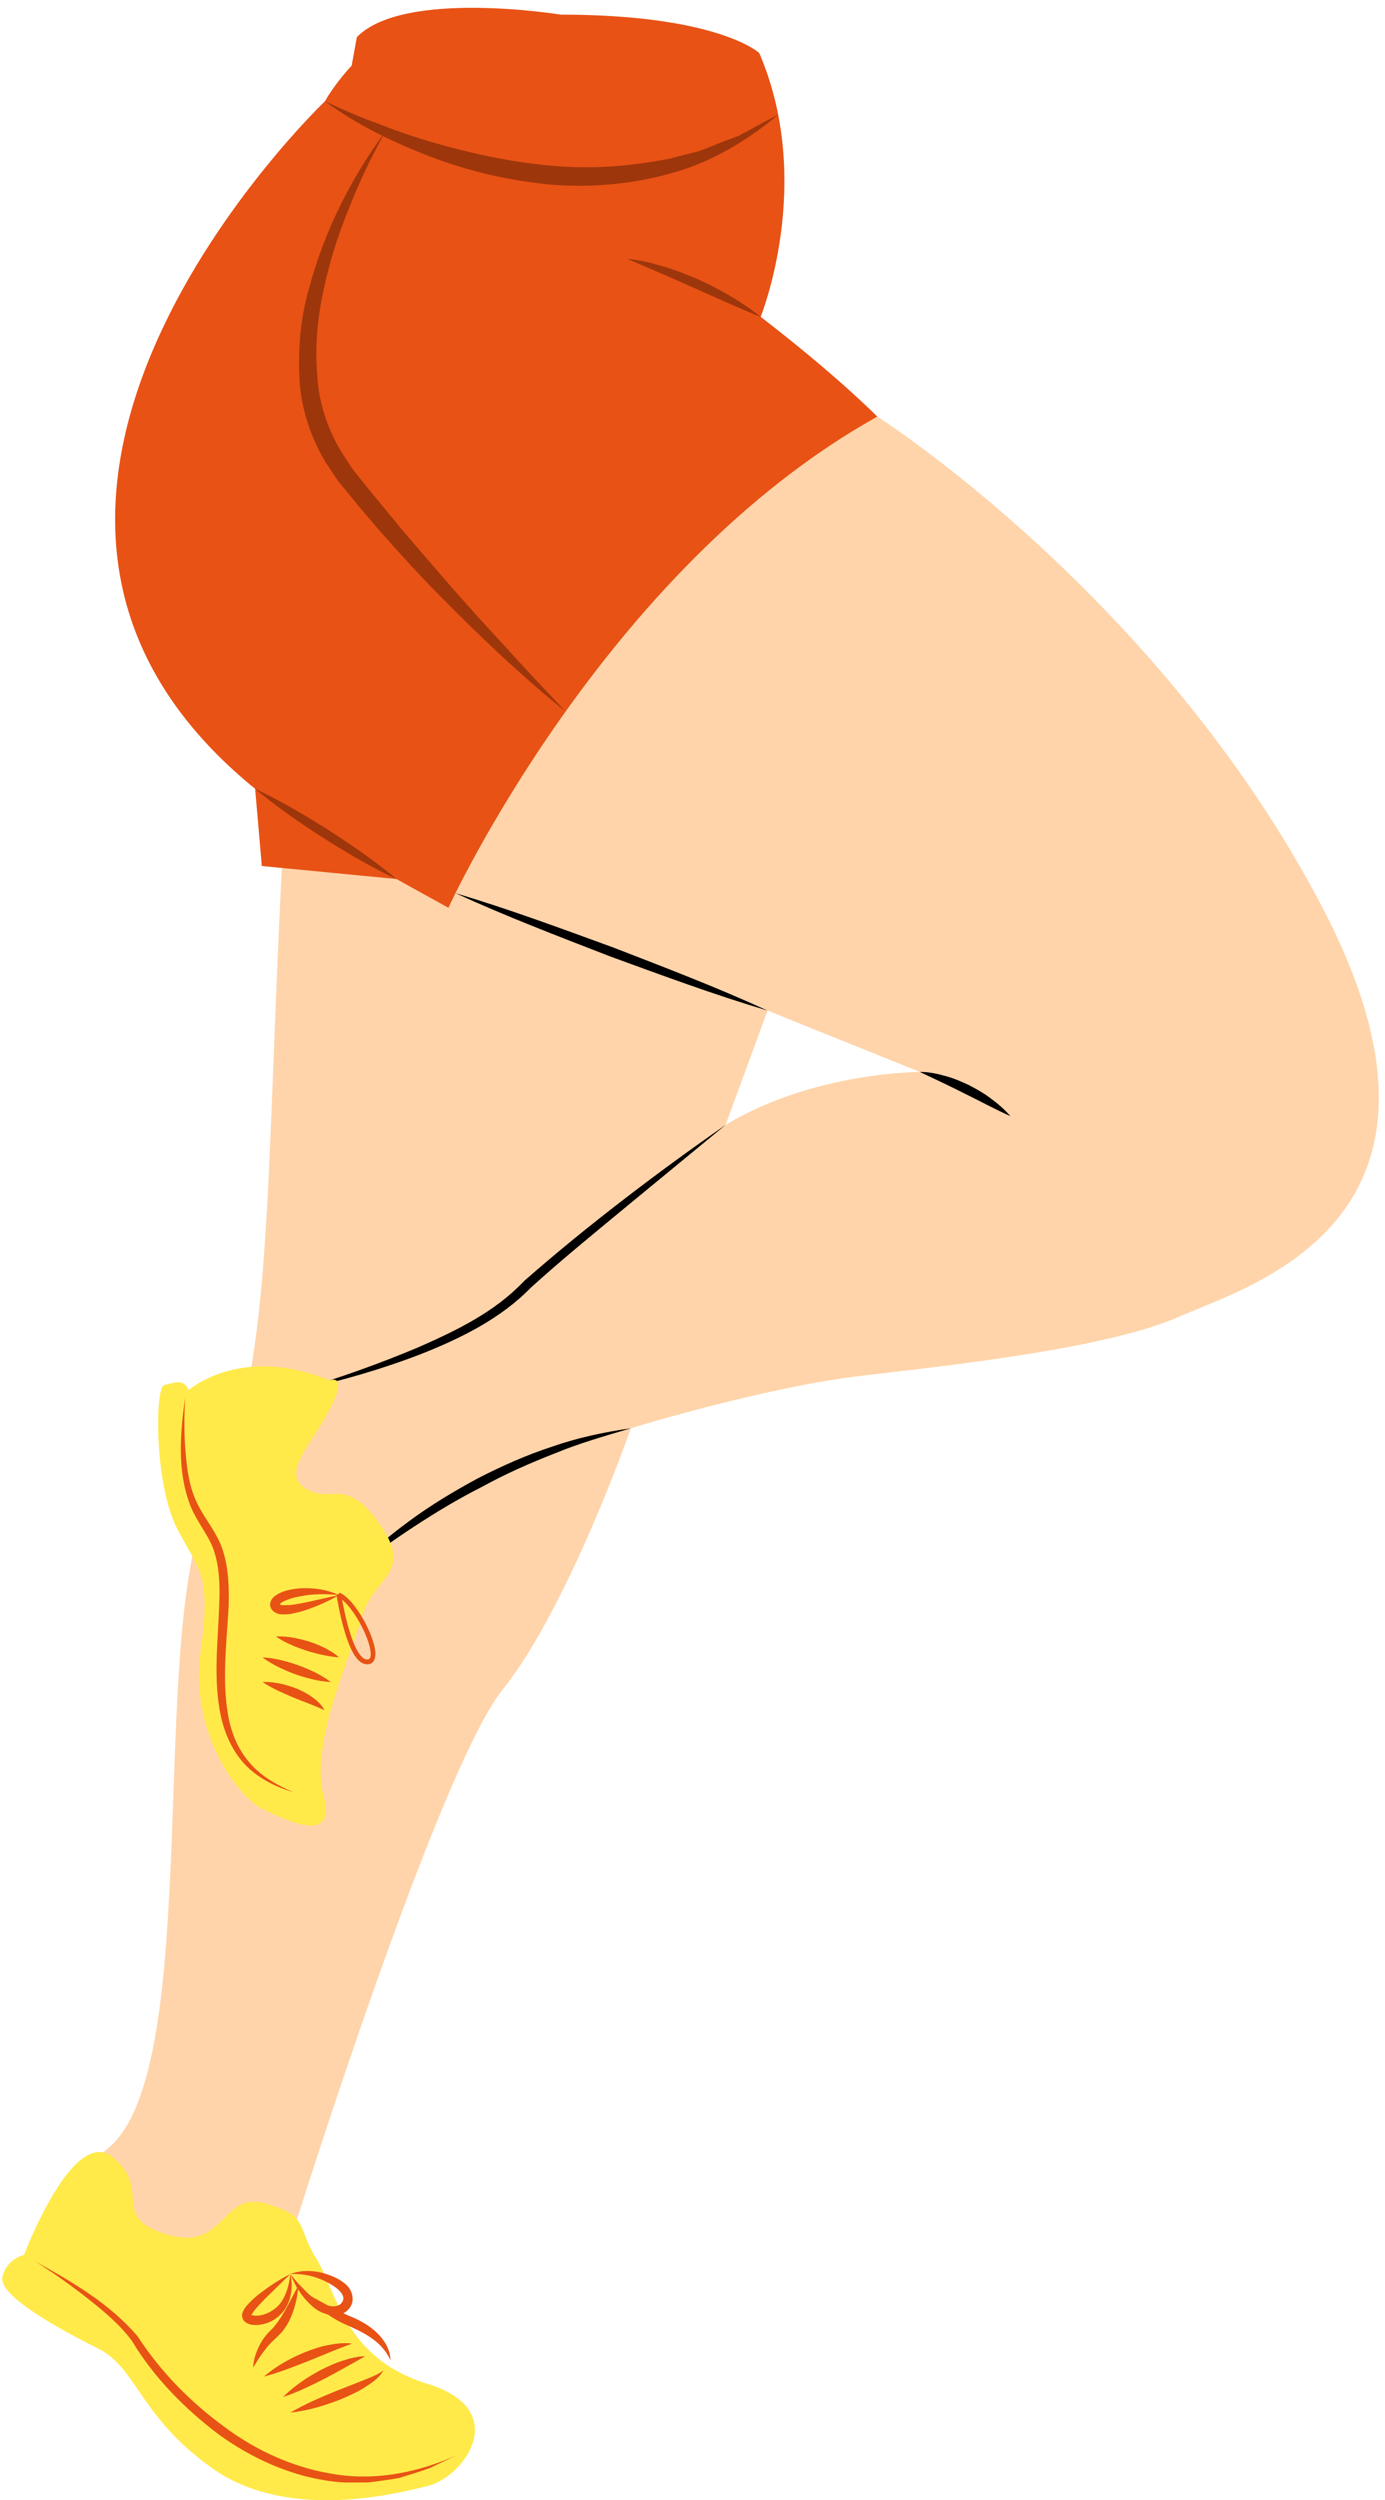
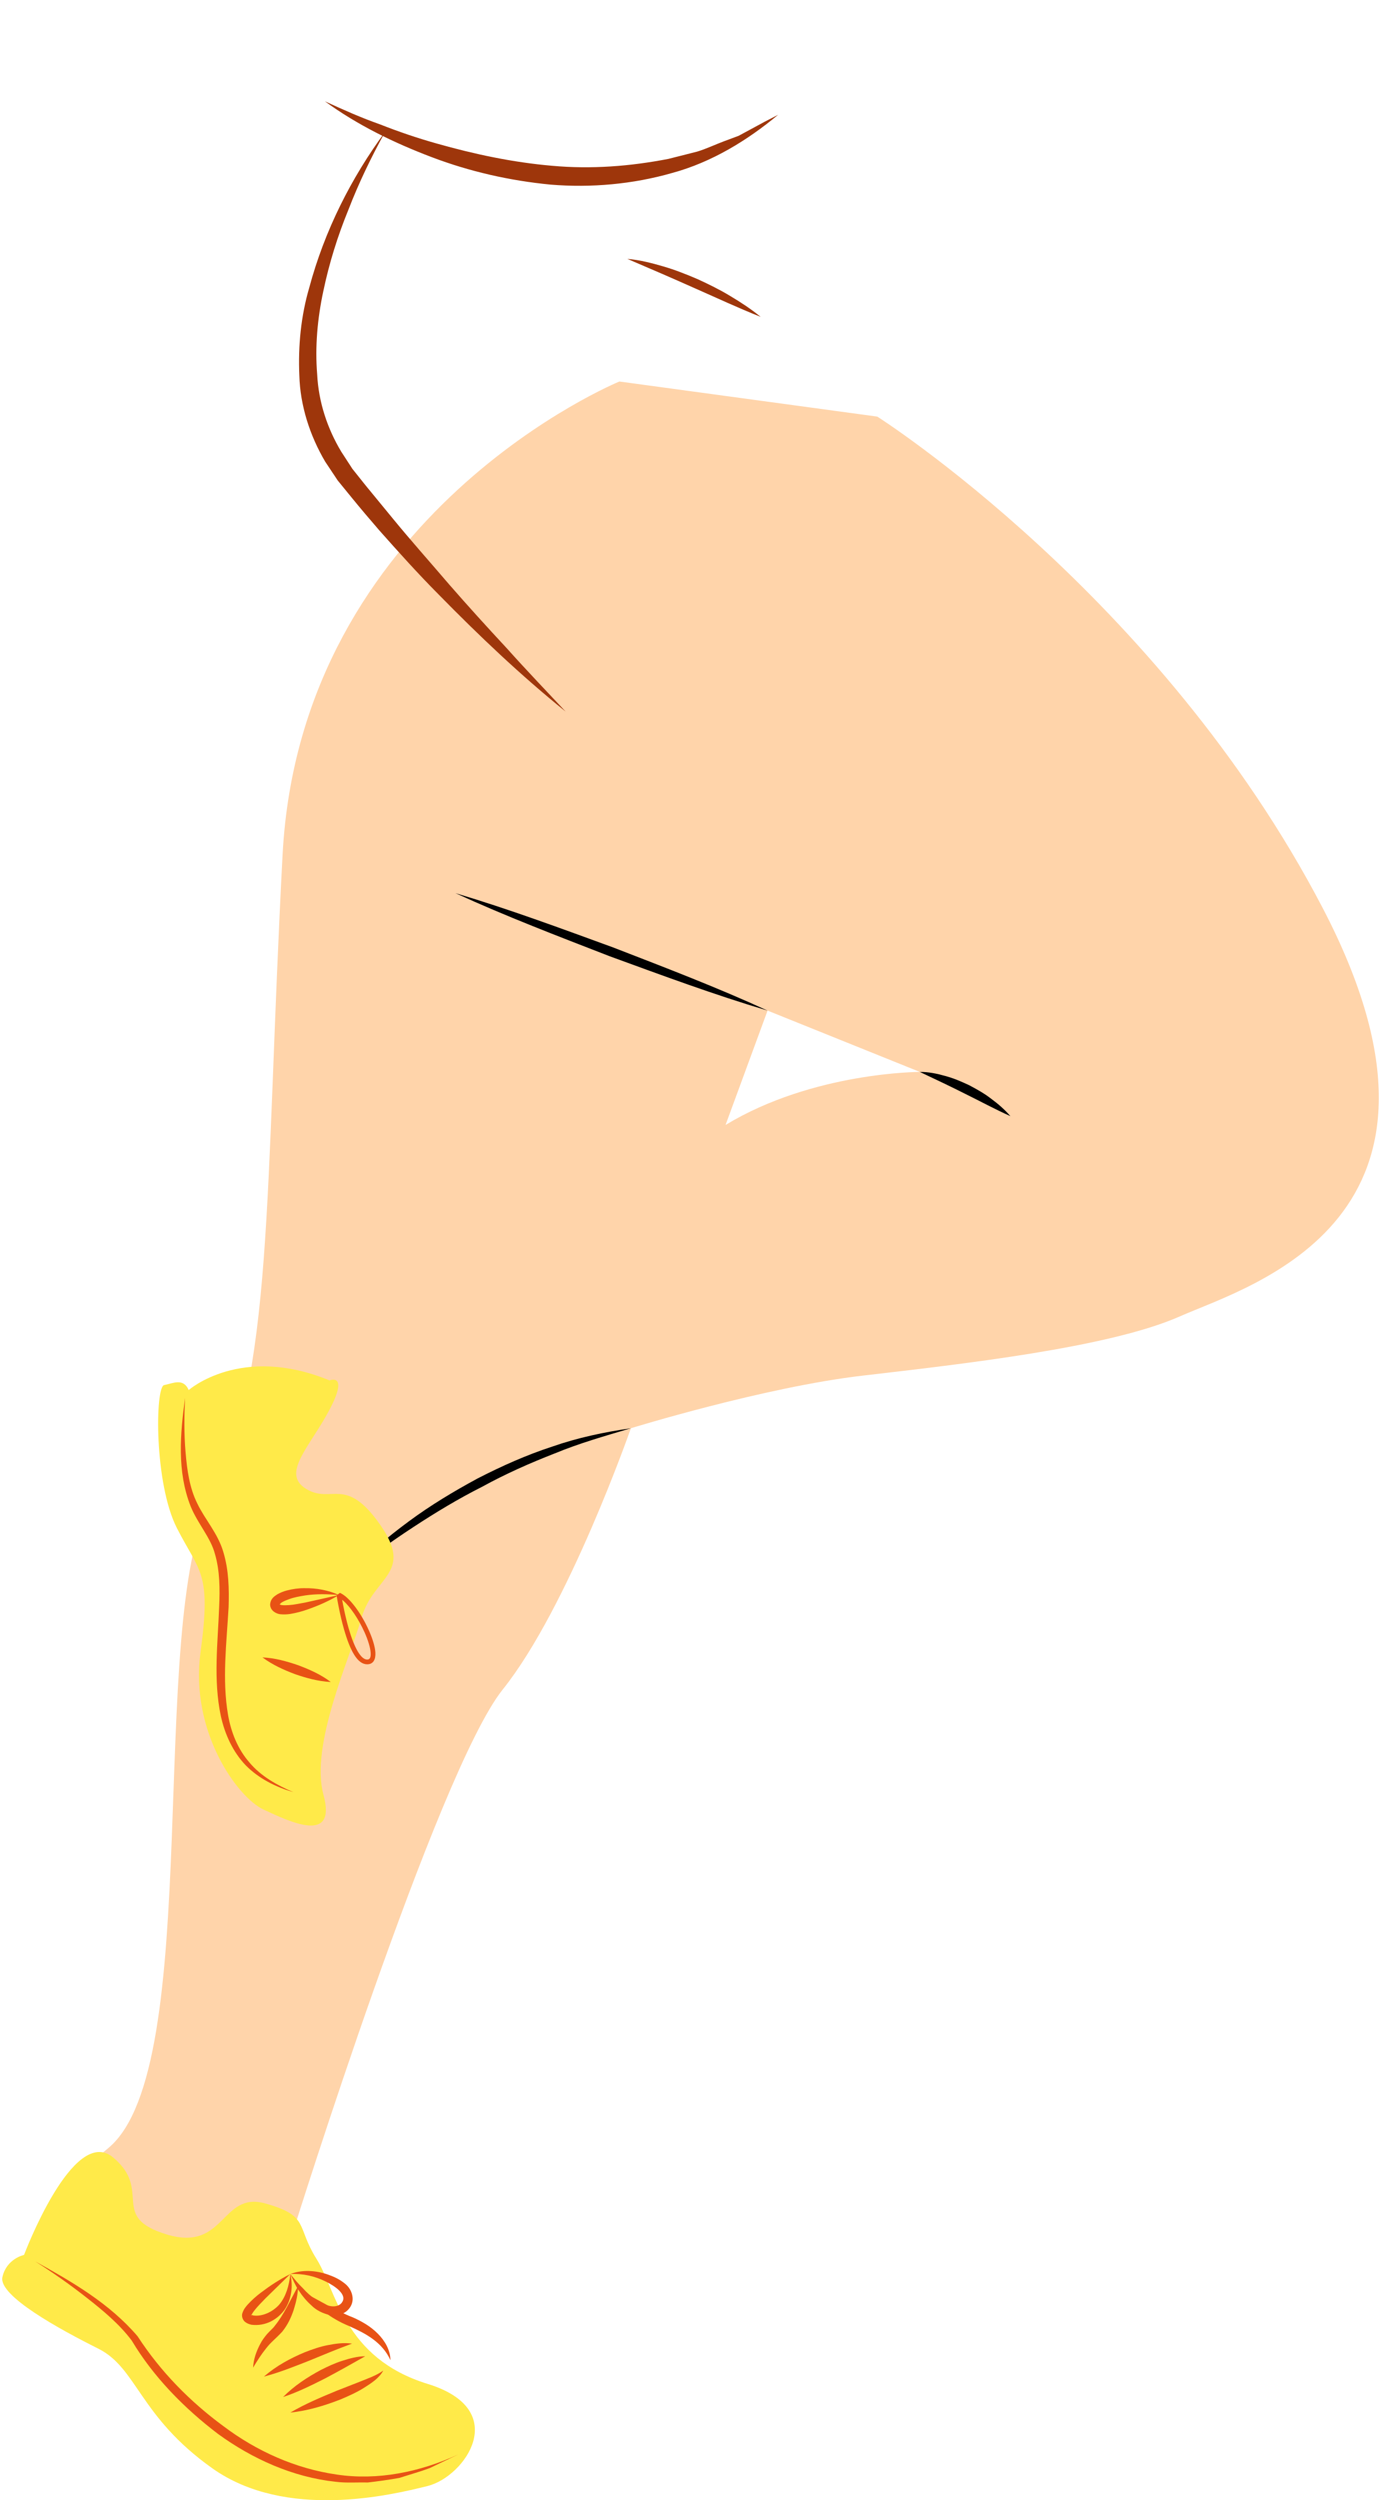
<svg xmlns="http://www.w3.org/2000/svg" width="73.132px" height="132px" viewBox="-0.066 0 73.132 132" fill="none">
  <g id="Female Character Running/Lower Body/Shorts 3">
    <g id="Group 54">
      <g id="Group 3">
        <path id="509:23415" fill-rule="evenodd" clip-rule="evenodd" d="M38.245 59.393L40.464 53.355L48.502 56.592C48.502 56.592 42.865 56.592 38.245 59.393M69.77 47.927C61.182 31.468 46.258 21.995 46.258 21.995L32.64 20.142C32.64 20.142 15.809 27.039 14.855 45.127C13.901 63.215 14.421 72.628 11.038 79.221C7.654 85.815 10.778 109.151 5.659 113.403C0.54 117.653 3.143 120.603 4.878 121.21C6.613 121.818 8.175 124.42 8.175 124.42C11.905 131.274 23.183 132.171 23.183 129.105C23.183 126.038 19.8 126.415 17.891 125.547C15.983 124.68 15.462 117.653 15.462 117.653C15.462 117.653 23.01 93.536 26.48 89.198C29.95 84.86 33.247 75.405 33.247 75.405C33.247 75.405 40.274 73.235 45.479 72.628C50.684 72.021 58.492 71.153 62.223 69.504C65.953 67.857 78.359 64.386 69.77 47.927" fill="#FFD4AA" />
      </g>
-       <path id="Fill 50" fill-rule="evenodd" clip-rule="evenodd" d="M15.724 73.389C17.868 72.741 19.979 71.993 22.031 71.128C24.069 70.228 26.077 69.26 27.615 67.625C29.307 66.143 31.045 64.728 32.821 63.361C34.596 61.993 36.406 60.671 38.245 59.393L33.06 63.661C31.338 65.088 29.599 66.497 27.95 67.996C26.364 69.625 24.246 70.664 22.177 71.483C20.077 72.294 17.915 72.918 15.724 73.389" fill="black" />
      <path id="Fill 52" fill-rule="evenodd" clip-rule="evenodd" d="M18.312 83.129C19.279 82.083 20.378 81.166 21.524 80.319C22.671 79.47 23.898 78.734 25.154 78.055C26.424 77.402 27.733 76.817 29.09 76.375C30.439 75.903 31.843 75.608 33.248 75.405C31.884 75.812 30.526 76.195 29.221 76.736C27.91 77.247 26.62 77.819 25.387 78.497C24.13 79.13 22.922 79.861 21.744 80.634C20.562 81.407 19.418 82.235 18.312 83.129" fill="black" />
      <path id="Fill 4" fill-rule="evenodd" clip-rule="evenodd" d="M9.899 73.389C9.899 73.389 12.652 70.951 17.334 72.88C17.334 72.88 18.374 72.453 17.334 74.425C16.294 76.396 14.755 77.79 16.101 78.608C17.447 79.425 18.169 77.886 19.996 80.483C21.823 83.079 19.659 83.223 19.034 85.387C18.409 87.55 16.294 92.118 17.015 94.762C17.736 97.407 15.188 96.157 13.841 95.532C12.495 94.907 9.947 91.445 10.524 87.214C11.101 82.983 10.476 83.031 9.274 80.675C8.072 78.32 8.12 73.223 8.601 73.126C9.082 73.031 9.61 72.738 9.899 73.389" fill="#FFEA49" />
      <path id="Fill 6" fill-rule="evenodd" clip-rule="evenodd" d="M9.706 73.8C9.66 74.757 9.65 75.713 9.731 76.66C9.81 77.603 9.94 78.558 10.354 79.382C10.745 80.207 11.433 80.942 11.725 81.933C12.017 82.897 12.034 83.889 12.005 84.855C11.894 86.775 11.658 88.681 11.974 90.532C12.132 91.45 12.485 92.338 13.098 93.043C13.699 93.766 14.548 94.248 15.428 94.618C14.511 94.353 13.614 93.912 12.918 93.21C12.231 92.499 11.809 91.564 11.597 90.609C11.186 88.677 11.438 86.725 11.506 84.835C11.55 83.894 11.542 82.942 11.29 82.064C11.065 81.184 10.388 80.469 10.006 79.541C9.264 77.669 9.454 75.683 9.706 73.8" fill="#E85215" />
-       <path id="Fill 8" fill-rule="evenodd" clip-rule="evenodd" d="M13.793 88.802C14.428 88.778 15.028 88.93 15.602 89.154C15.885 89.275 16.166 89.411 16.419 89.601C16.67 89.784 16.924 89.997 17.062 90.292C16.502 90.02 15.963 89.845 15.412 89.616C14.868 89.383 14.32 89.152 13.793 88.802" fill="#E85215" />
      <path id="Fill 10" fill-rule="evenodd" clip-rule="evenodd" d="M13.793 87.503C14.455 87.534 15.075 87.71 15.683 87.918C16.283 88.144 16.873 88.403 17.399 88.802C16.723 88.766 16.111 88.594 15.509 88.387C14.915 88.161 14.333 87.904 13.793 87.503" fill="#E85215" />
-       <path id="Fill 12" fill-rule="evenodd" clip-rule="evenodd" d="M14.498 86.397C15.115 86.372 15.692 86.499 16.256 86.668C16.535 86.763 16.812 86.863 17.077 87.004C17.341 87.14 17.605 87.288 17.831 87.502C17.22 87.451 16.662 87.317 16.103 87.144C15.551 86.957 15.007 86.746 14.498 86.397" fill="#E85215" />
      <path id="Fill 14" fill-rule="evenodd" clip-rule="evenodd" d="M17.832 84.21C17.22 84.157 16.624 84.144 16.043 84.232C15.755 84.281 15.467 84.328 15.205 84.426C15.072 84.472 14.948 84.523 14.839 84.585C14.733 84.644 14.678 84.745 14.697 84.706C14.693 84.687 14.689 84.712 14.801 84.741C14.917 84.756 15.051 84.751 15.191 84.742C15.474 84.725 15.764 84.655 16.058 84.606L17.832 84.21ZM17.832 84.21C17.304 84.527 16.743 84.774 16.158 84.977C15.866 85.082 15.565 85.159 15.245 85.212C15.083 85.235 14.914 85.241 14.728 85.224C14.552 85.204 14.215 85.066 14.197 84.722C14.221 84.369 14.454 84.263 14.592 84.164C14.749 84.08 14.906 84.017 15.064 83.974C15.381 83.891 15.697 83.844 16.014 83.849C16.644 83.837 17.271 83.956 17.832 84.21V84.21Z" fill="#E85215" />
      <path id="Stroke 16" fill-rule="evenodd" clip-rule="evenodd" d="M17.708 84.228L17.881 84.095C18.368 84.302 18.995 85.147 19.412 86.078C19.611 86.523 19.735 86.933 19.755 87.24C19.779 87.621 19.638 87.868 19.322 87.868C18.815 87.868 18.429 87.176 18.096 86.011C17.985 85.62 17.888 85.203 17.807 84.786C17.787 84.686 17.77 84.594 17.756 84.514L17.708 84.228ZM19.184 86.18C18.875 85.491 18.441 84.847 18.069 84.518L18.001 84.462L18.052 84.738C18.132 85.149 18.227 85.559 18.336 85.942C18.634 86.985 18.988 87.618 19.322 87.618C19.461 87.618 19.522 87.512 19.505 87.256C19.487 86.984 19.372 86.6 19.184 86.18Z" fill="#E85215" />
      <path id="Fill 18" fill-rule="evenodd" clip-rule="evenodd" d="M1.204 119.049C1.204 119.049 3.801 112.141 5.908 113.904C8.015 115.669 5.662 117.04 8.749 117.972C11.836 118.903 11.591 115.674 13.943 116.333C16.295 116.991 15.559 117.53 16.638 119.245C17.715 120.96 18.058 124.487 22.517 125.86C26.975 127.232 24.476 130.759 22.517 131.249C20.557 131.738 15.021 133.062 11.15 130.319C7.28 127.574 7.182 125.027 5.124 123.998C3.066 122.969 -0.151 121.205 0.061 120.225C0.273 119.245 1.204 119.049 1.204 119.049" fill="#FFEA49" />
      <path id="Fill 20" fill-rule="evenodd" clip-rule="evenodd" d="M1.792 119.391C3.733 120.468 5.698 121.592 7.197 123.342C8.412 125.213 9.964 126.791 11.735 128.093C13.484 129.412 15.538 130.331 17.701 130.643C19.87 130.973 22.116 130.513 24.134 129.582L22.624 130.305C22.102 130.5 21.559 130.648 21.023 130.823C20.471 130.922 19.91 130.998 19.351 131.065C18.788 131.049 18.217 131.1 17.656 131.026C15.397 130.784 13.259 129.82 11.44 128.496C9.653 127.137 8.033 125.485 6.891 123.573C6.246 122.71 5.383 121.992 4.515 121.312C3.644 120.627 2.734 119.985 1.792 119.391" fill="#E85215" />
      <path id="Fill 22" fill-rule="evenodd" clip-rule="evenodd" d="M15.263 127.374C16.06 126.907 16.889 126.562 17.718 126.219L18.966 125.731C19.378 125.561 19.799 125.423 20.171 125.157C19.942 125.576 19.518 125.833 19.137 126.077C18.744 126.322 18.325 126.505 17.905 126.683C17.055 127.013 16.183 127.277 15.263 127.374" fill="#E85215" />
      <path id="Fill 24" fill-rule="evenodd" clip-rule="evenodd" d="M14.882 126.552C15.468 125.959 16.154 125.51 16.874 125.124C17.238 124.941 17.609 124.764 18.004 124.641C18.395 124.514 18.8 124.403 19.22 124.399C18.5 124.805 17.817 125.191 17.105 125.568C16.388 125.929 15.672 126.29 14.882 126.552" fill="#E85215" />
      <path id="Fill 26" fill-rule="evenodd" clip-rule="evenodd" d="M13.869 125.474C14.515 124.912 15.259 124.509 16.036 124.185C16.43 124.034 16.829 123.89 17.249 123.812C17.666 123.73 18.097 123.67 18.524 123.733C17.725 124.022 16.988 124.336 16.223 124.648C15.457 124.947 14.695 125.258 13.869 125.474" fill="#E85215" />
      <path id="Fill 28" fill-rule="evenodd" clip-rule="evenodd" d="M15.263 120.06C15.409 120.654 15.348 121.33 14.988 121.902C14.61 122.456 13.949 122.834 13.201 122.735C13.102 122.706 13.002 122.682 12.892 122.598C12.777 122.522 12.685 122.338 12.721 122.16C12.793 121.921 12.904 121.795 13.012 121.671C13.234 121.431 13.463 121.225 13.712 121.04C14.202 120.668 14.712 120.332 15.263 120.06M15.263 120.06L13.965 121.329C13.762 121.546 13.544 121.751 13.375 121.973C13.288 122.078 13.215 122.203 13.199 122.254C13.186 122.176 13.177 122.217 13.301 122.245C13.765 122.319 14.327 122.068 14.68 121.671C15.031 121.251 15.203 120.668 15.263 120.06" fill="#E85215" />
      <path id="Fill 30" fill-rule="evenodd" clip-rule="evenodd" d="M15.263 120.06C15.512 120.36 15.667 120.557 15.913 120.793C16.125 121.032 16.364 121.248 16.619 121.416C16.869 121.598 17.146 121.714 17.41 121.756C17.675 121.799 17.919 121.702 18.009 121.528C18.254 121.152 17.66 120.706 17.112 120.444C16.555 120.171 15.921 120.022 15.263 120.06M15.263 120.06C15.888 119.816 16.611 119.863 17.259 120.09C17.594 120.21 17.881 120.34 18.187 120.598C18.476 120.839 18.696 121.35 18.446 121.771C18.209 122.184 17.708 122.304 17.34 122.224C16.968 122.135 16.63 121.968 16.384 121.721C16.123 121.489 15.904 121.227 15.721 120.946C15.536 120.685 15.379 120.303 15.263 120.06" fill="#E85215" />
      <path id="Fill 32" fill-rule="evenodd" clip-rule="evenodd" d="M15.674 120.694C15.667 121.123 15.572 121.539 15.443 121.946C15.31 122.352 15.122 122.747 14.837 123.101C14.5 123.469 14.242 123.648 13.986 123.982C13.736 124.291 13.517 124.634 13.299 125C13.319 124.569 13.461 124.155 13.665 123.77C13.761 123.573 13.895 123.396 14.038 123.225C14.197 123.046 14.345 122.932 14.451 122.784C14.93 122.19 15.265 121.433 15.674 120.694" fill="#E85215" />
      <path id="Fill 34" fill-rule="evenodd" clip-rule="evenodd" d="M15.916 121.003C16.373 121.233 16.806 121.484 17.244 121.718C17.691 121.949 18.102 122.171 18.572 122.349C19.044 122.561 19.509 122.825 19.884 123.208C20.259 123.58 20.546 124.083 20.55 124.605C20.122 123.663 19.252 123.198 18.373 122.808C17.907 122.619 17.436 122.352 17.038 122.04C16.631 121.732 16.247 121.396 15.916 121.003" fill="#E85215" />
-       <path id="Fill 36" fill-rule="evenodd" clip-rule="evenodd" d="M29.529 0.772C29.529 0.772 21.262 -0.581 18.776 1.959L18.503 3.463C18.503 3.463 17.654 4.359 17.09 5.348C17.09 5.348 -5.158 26.562 13.406 41.646L13.759 45.722L20.866 46.408L23.611 47.927C23.611 47.927 31.758 30.08 46.258 21.995C46.258 21.995 44.167 19.858 40.099 16.728C40.099 16.728 42.972 9.631 40.023 2.797C40.023 2.797 37.85 0.772 29.529 0.772" fill="#E85215" />
      <path id="Fill 38" fill-rule="evenodd" clip-rule="evenodd" d="M17.089 5.348C18.052 5.792 19.014 6.22 20.007 6.569C20.983 6.954 21.976 7.292 22.981 7.574C24.989 8.143 27.026 8.576 29.086 8.752C31.147 8.941 33.213 8.781 35.236 8.387L36.741 8.006C37.236 7.856 37.705 7.628 38.193 7.447L38.93 7.173L39.62 6.801C40.078 6.547 40.545 6.301 41.022 6.06C39.399 7.409 37.525 8.562 35.427 9.132C33.35 9.727 31.156 9.923 29.004 9.747C26.855 9.539 24.741 9.06 22.739 8.3C20.741 7.543 18.807 6.603 17.089 5.348" fill="#9E360B" />
      <path id="Fill 40" fill-rule="evenodd" clip-rule="evenodd" d="M33.059 13.668C33.708 13.723 34.339 13.884 34.959 14.066C35.582 14.246 36.184 14.487 36.778 14.741C37.365 15.013 37.947 15.294 38.499 15.632C39.055 15.962 39.595 16.318 40.099 16.729C38.892 16.251 37.742 15.711 36.576 15.198C35.412 14.679 34.25 14.175 33.059 13.668" fill="#9E360B" />
      <path id="Fill 42" fill-rule="evenodd" clip-rule="evenodd" d="M20.273 6.957C19.539 8.291 18.877 9.657 18.334 11.067C17.761 12.462 17.314 13.904 17.008 15.364C16.694 16.821 16.563 18.31 16.682 19.763C16.753 21.225 17.221 22.629 17.956 23.851L18.543 24.755L19.25 25.641L20.69 27.394C21.65 28.565 22.658 29.694 23.644 30.848C24.639 31.991 25.66 33.114 26.694 34.226C27.706 35.359 28.759 36.454 29.8 37.567C27.425 35.653 25.214 33.549 23.079 31.37C22.003 30.287 20.983 29.151 19.969 28.009C19.469 27.432 18.975 26.85 18.492 26.257L17.767 25.368L17.101 24.367C16.292 22.991 15.785 21.412 15.74 19.83C15.67 18.255 15.827 16.677 16.263 15.188C17.067 12.194 18.464 9.411 20.273 6.957" fill="#9E360B" />
-       <path id="Fill 44" fill-rule="evenodd" clip-rule="evenodd" d="M13.406 41.646C14.754 42.276 16.022 43.032 17.271 43.817C18.51 44.618 19.728 45.45 20.866 46.408C19.518 45.78 18.25 45.024 17.002 44.238C15.764 43.436 14.545 42.604 13.406 41.646" fill="#9E360B" />
      <path id="Fill 46" fill-rule="evenodd" clip-rule="evenodd" d="M23.985 47.155C26.806 47.996 29.556 49.016 32.313 50.022C35.048 51.082 37.79 52.127 40.464 53.355C37.646 52.517 34.893 51.495 32.136 50.489C29.4 49.427 26.656 48.381 23.985 47.155" fill="black" />
      <path id="Fill 48" fill-rule="evenodd" clip-rule="evenodd" d="M48.502 56.593C48.962 56.587 49.411 56.684 49.849 56.807C50.289 56.925 50.709 57.105 51.119 57.3C51.52 57.513 51.919 57.733 52.277 58.014C52.642 58.282 52.986 58.581 53.286 58.928C52.451 58.554 51.685 58.136 50.896 57.748C50.11 57.352 49.325 56.98 48.502 56.593" fill="black" />
    </g>
  </g>
</svg>